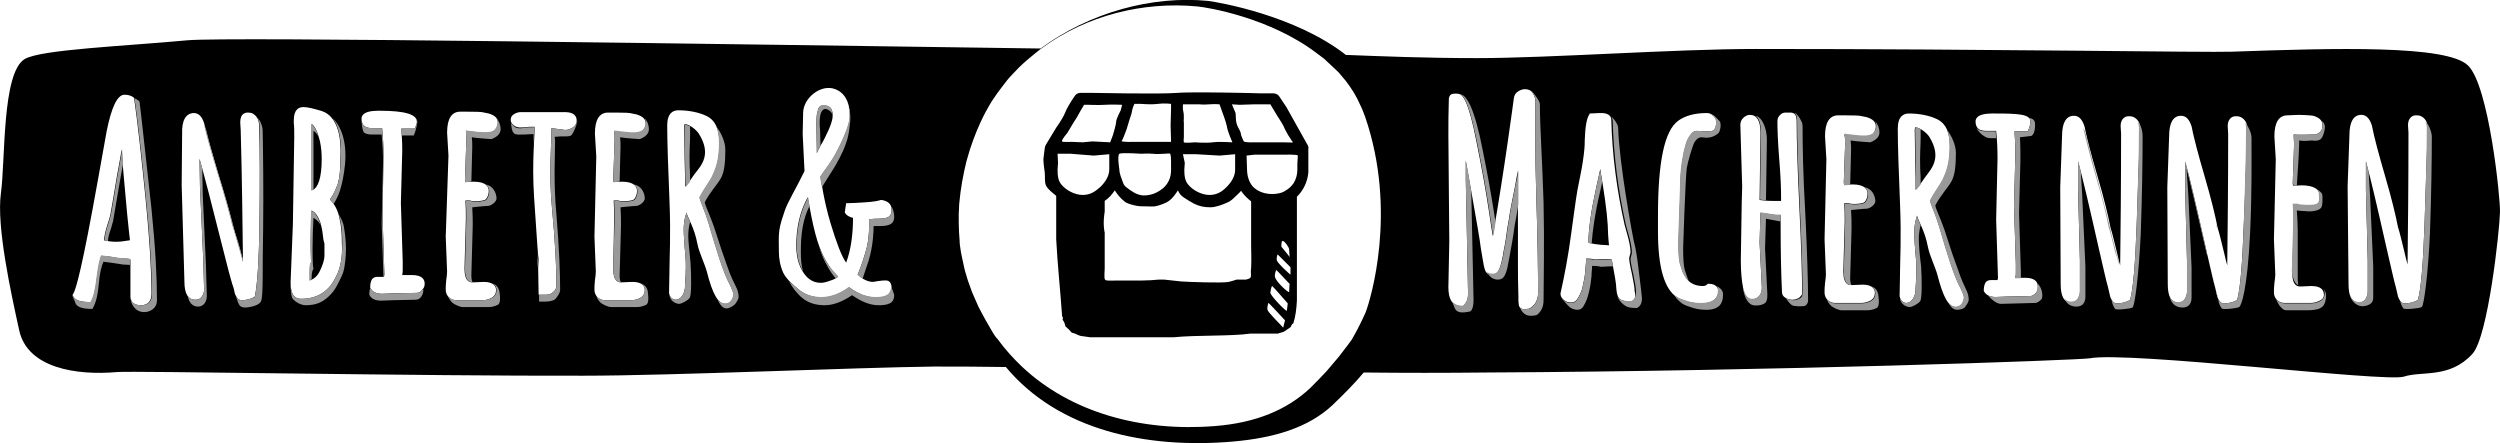
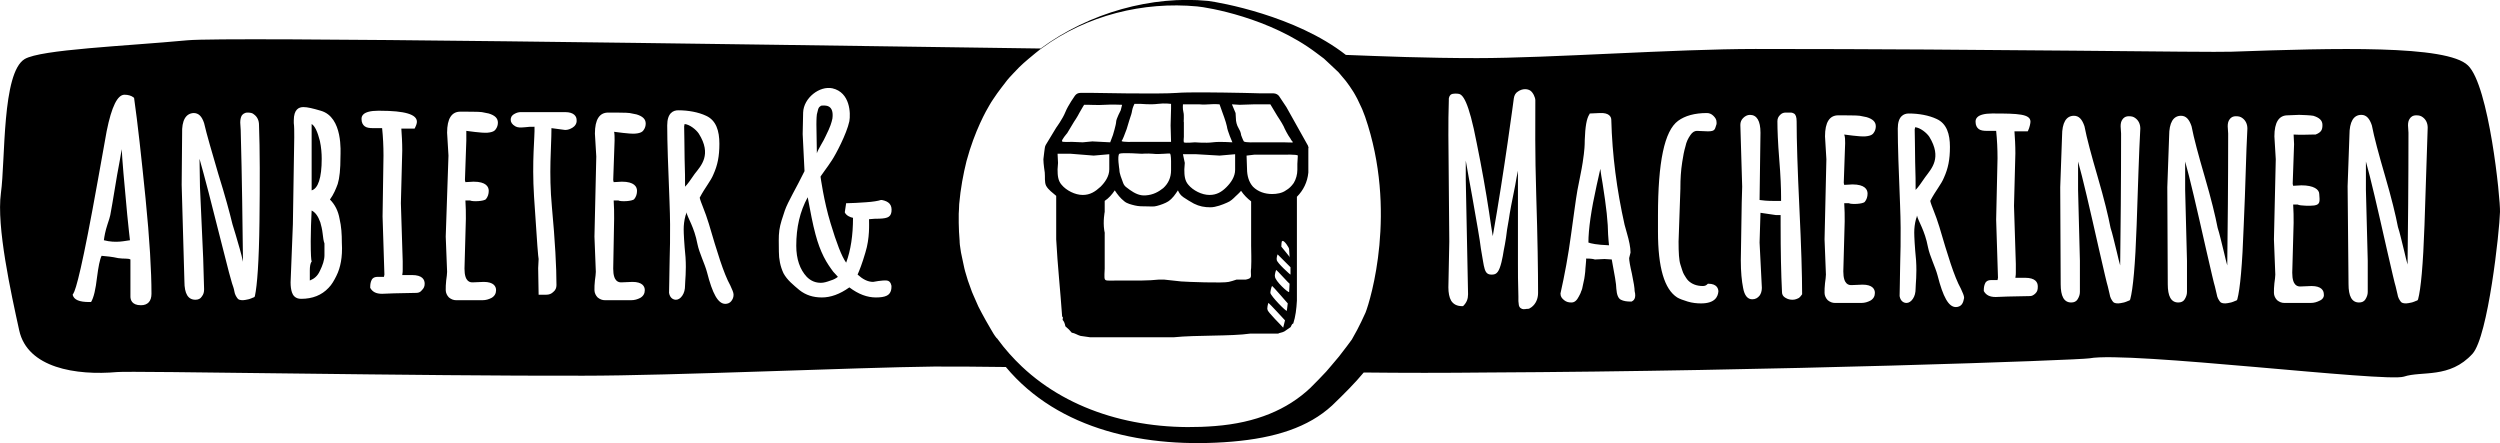
<svg xmlns="http://www.w3.org/2000/svg" version="1.1" id="Layer_1" x="0px" y="0px" viewBox="0 0 546.3 96.8" style="enable-background:new 0 0 546.3 96.8;" xml:space="preserve">
  <style type="text/css">
	.st0{fill:#999999;}
</style>
  <path d="M539.3,14.3c-4.6-4.5-29-3.8-51.7-3c-5.2,0.2-51.5-0.6-104-0.6c-17.6,0-45,2-60.8,2c-11.3,0-20.8-0.4-28.7-0.7  c-11-8.6-27.7-11.5-30.1-11.8c-12.2-1.2-25.9,2.5-36.6,10.4C155.7,9.6,50,8,41,8.8c-13.9,1.3-32,2-35.6,4.1c-5,3-4.2,22-5.2,29.3  c-1,7.3,2.2,21.8,4,30c1.8,8.2,12.4,9.9,21.4,9.1c2.8-0.3,67.4,0.9,101.9,0.8c19.2,0,59.4-1.8,76.6-2c4.4,0,9.7,0,15.7,0.1  c11.5,13.8,30.6,17.9,49.5,16.3c9.3-0.8,16.6-3.1,21.8-7.9c2.6-2.5,5-4.9,6.9-7.2c8.7,0.1,17.7,0.1,26.8,0  c62.9-0.3,129.3-2.7,131.8-3.1c8.6-1.6,64.8,5.3,68.7,4c3.9-1.3,10,0.5,15-5c3.4-3.8,5.9-26.8,6-31  C546.4,43.5,543.9,18.7,539.3,14.3z M30.8,66.7c-2,0-2.3-1.2-2.3-1.9v-8.1c-0.5-0.3-1.5-0.1-2.7-0.3c-1.3-0.3-2.5-0.4-3.6-0.5  c-0.4,0.8-0.7,2.4-1,4.7c-0.3,2.6-0.7,4.4-1.3,5.4L19.7,66h-0.2c-2.2,0-3.3-0.5-3.6-1.5l0-0.2l0.1-0.1c0.6-0.9,2-5.9,5.4-24.9  c1.1-6,1.7-9.6,1.9-10.6c1.1-5.5,2.4-8,3.9-8c0.8,0,1.5,0.2,2,0.6l0.1,0.1c0.8,5.6,1.6,13,2.5,21.9c0.9,9,1.3,16,1.3,20.9  C33.1,65.8,32.3,66.7,30.8,66.7z M56.7,48.4c-0.1,8.7-0.5,14-1,16.3l-0.1,0.2L55.4,65c-0.1,0-0.2,0.1-0.5,0.2  c-0.3,0.1-0.5,0.2-0.6,0.2c-0.5,0.1-0.9,0.2-1.2,0.2c-0.6,0-1-0.1-1.2-0.4c-0.3-0.4-0.6-0.9-0.7-1.6c-0.1-0.6-0.3-1.1-0.5-1.7  c-0.2-0.6-0.9-3.2-2.1-8c-2.3-9.2-4-15.7-5-19.2l0.1,6.2l0.7,15.5l0.2,6.8c0,0.6-0.1,1.1-0.5,1.6c-0.3,0.5-0.8,0.7-1.4,0.7  c-1.6,0-2.4-1.3-2.4-4l-0.6-21.1l0.1-11.2c-0.1-2.9,0.8-4.4,2.5-4.5c1.1,0,1.8,0.7,2.3,2.2c0.6,2.6,1.7,6.3,3.1,11.1  c1.5,4.8,2.5,8.5,3.1,11c0.4,1.2,0.9,3,1.6,5.4c0.3,1,0.5,1.9,0.7,2.8c-0.1-8.1-0.2-17.8-0.5-28.8l-0.1-1.6c0-0.6,0.1-1.1,0.3-1.5  c0.2-0.3,0.6-0.7,1.3-0.7c0.6,0,1.1,0.1,1.4,0.4c0.7,0.5,1.1,1.3,1.1,2.3C56.8,32.7,56.8,39.9,56.7,48.4z M74.5,57.2  c-0.2,1.1-0.5,2.1-1,3.1c-0.5,1-1,1.9-1.7,2.6c-1.5,1.6-3.5,2.4-6,2.4c-1.3,0-1.8-0.8-2-1.4c-0.2-0.6-0.3-1.3-0.3-2.2L64,49l0.3-19  c0-1.4,0-2.4-0.1-3.1l0-0.6c0-2.4,1.1-2.9,2.1-2.9c0.9,0,2.1,0.3,3.8,0.8c4.9,1.4,4.3,9.1,4.3,10c0,2.8-0.2,4.7-0.6,6  c-0.4,1.1-0.9,2.3-1.7,3.4c1.1,1.1,1.8,2.5,2.1,4.2c0.4,1.7,0.5,3.4,0.5,5.2C74.8,54.7,74.7,56.1,74.5,57.2z M92.2,63.4  C91.9,63.8,91.5,64,91,64l-4.9,0.1l-2.6,0.1h0c-1.3,0-2.1-0.4-2.6-1.3l0-0.2c0-0.6,0.1-1.1,0.3-1.5c0.1-0.3,0.5-0.7,1.3-0.7h1.4  l0.1-0.5l-0.4-12.7L83.8,34c0-2.1-0.1-4.1-0.3-6h-2c-0.8,0-1.4-0.1-1.8-0.4c-0.4-0.3-0.7-0.8-0.7-1.6c0-0.4,0.1-0.7,0.4-1  c0.5-0.5,1.6-0.8,3.2-0.8H83c5.5,0,8.1,0.8,8.1,2.4c0,0.3-0.1,0.7-0.4,1.3l-0.1,0.2h-2.9c0.1,1.4,0.2,3,0.2,4.8l-0.3,11.5L88,57.1  v1.8c0,0.3,0,0.7-0.1,1.2h2.1c2.3,0,2.8,1,2.8,1.9C92.8,62.6,92.6,63,92.2,63.4z M101.9,30.7l-0.3,8.6c0,0,0,0.2,0.1,0.5l1.8-0.1  c0,0,0,0,0,0c2.7,0,3.3,1.1,3.3,2c0,0.7-0.2,1.3-0.6,1.8c-0.4,0.5-3,0.6-3.5,0.3h-1c0.1,1.4,0.1,2.7,0.1,4l-0.3,10.9  c0,3,1.3,3,1.8,3l2.4-0.1h0c2.2,0,2.7,1,2.7,1.8c0,0.7-0.3,1.3-1,1.7c-0.6,0.3-1.2,0.5-2,0.5h-5.7c-0.6,0-1.1-0.2-1.6-0.6  c-0.4-0.4-0.7-1-0.7-1.6c0-0.6,0-1.3,0.1-2.1c0.1-0.8,0.2-1.4,0.2-1.9l-0.3-7.7L98,34l-0.3-5c0-3.1,1-4.6,2.9-4.6  c0.5,0,4.4,0,4.7,0.1c0.5,0.1,1,0.2,1.5,0.3c1.3,0.4,2,1,2,2c0,1-0.6,1.6-0.6,1.6s-0.3,0.5-1.7,0.6c-1.3,0.1-4.4-0.4-4.6-0.4  C101.9,29.3,101.9,30,101.9,30.7z M125.1,27.9c-0.5,0.3-1,0.5-1.6,0.5l-3-0.4l0,0.3c0,3.7-0.6,9.4,0.1,16.9c0.7,7.5,1,13.3,1,17.1  c0,0.6-0.2,1.1-0.7,1.5c-0.4,0.4-0.9,0.6-1.5,0.6h-1.7l-0.1-5.8l0.1-2c-0.1-0.5-0.3-2.7-1-13.6c-0.5-8,0.2-13.1,0.1-15.3  c-0.8,0-1.4,0-2,0.1c-1.1,0.1-1.7,0.1-2.2-0.2c-0.7-0.4-1-0.9-1-1.4c0-0.4,0.1-0.9,0.8-1.3c0.5-0.3,1-0.4,1.4-0.4l8.7,0l1,0  c2,0,2.5,1,2.5,1.7C126.1,27,125.6,27.6,125.1,27.9z M134.3,30.7l-0.3,8.6c0,0,0,0.2,0.1,0.5l1.8-0.1c0,0,0,0,0,0  c2.7,0,3.3,1.1,3.3,2c0,0.7-0.2,1.3-0.6,1.8c-0.4,0.5-3,0.6-3.5,0.3h-1c0.1,1.4,0.1,2.7,0.1,4L134,58.7c0,3,1.3,3,1.8,3l2.4-0.1h0  c2.2,0,2.7,1,2.7,1.8c0,0.7-0.3,1.3-1,1.7c-0.6,0.3-1.2,0.5-2,0.5h-5.7c-0.6,0-1.1-0.2-1.6-0.6c-0.4-0.4-0.7-1-0.7-1.6  c0-0.6,0-1.3,0.1-2.1c0.1-0.8,0.2-1.4,0.2-1.9l-0.3-7.7l0.4-17.5l-0.3-5c0-3.1,1-4.6,2.9-4.6c0.5,0,4.4,0,4.7,0.1  c0.5,0.1,1,0.2,1.5,0.3c1.3,0.4,2,1,2,2c0,1-0.6,1.6-0.6,1.6s-0.3,0.5-1.7,0.6c-1.3,0.1-4.4-0.4-4.6-0.4  C134.3,29.3,134.3,30,134.3,30.7z M159.8,65.8c-0.3,0.4-0.8,0.6-1.3,0.6c-1.6,0-2.8-2.2-4-6.9c-0.5-1.9-1.7-4.2-2.1-6.2  c-0.7-3.7-2.1-5.6-2.4-6.9c0,0.2-0.1,0.5-0.2,0.7c-0.3,1.1-0.4,2.1-0.4,3c0,0.9,0.1,3,0.4,6.1c0.2,3.1-0.1,5.2-0.1,6.1  c0,1-0.2,1.7-0.6,2.3c-0.4,0.6-0.9,0.9-1.4,0.9c-0.5,0-1.3-0.3-1.5-1.5c0-1.6,0.1-3.4,0.1-5.6c0-2.2,0.3-7,0-14.4  c-0.3-7.4-0.5-13-0.5-16.6c0-2.7,1.3-3.3,2.4-3.3c2.2,0,4.4,0.4,6.1,1.2c2.2,1,2.9,3.3,2.9,6.1c0,2.8-0.4,4.7-1.3,6.7  c-0.6,1.5-1.8,2.8-3,5.1c0.2,1,1.2,3,2,5.7c1.8,6.1,3.2,10.8,4.7,13.5c0.4,0.9,0.7,1.5,0.7,2C160.3,65,160.1,65.4,159.8,65.8z   M194.8,46.3c-0.2,1.3-1.1,1.5-3.6,1.5l-1.3,0.1c0,1,0.2,4.1-0.8,7.3c-0.7,2.4-1.3,3.9-1.7,4.8c1.1,1,2.2,1.6,3.4,1.6  c0,0,2-0.4,3-0.3c0.9,0.1,1,1.2,1,1.2v0.2c0,1.2-0.6,1.7-1,1.9c-0.6,0.3-1.4,0.4-2.4,0.4c-1.9,0-3.8-0.7-5.8-2.2  c-2.1,1.5-4.1,2.2-6,2.2c-1.9,0-3.5-0.5-4.9-1.6c-1.3-1.1-2.7-2.2-3.5-3.7c-0.7-1.5-1-3.1-1-4.7c0-1.6-0.1-3.3,0.1-4.7  c0.2-1.4,0.7-2.8,1.2-4.3c0.7-2,2.5-4.9,4.3-8.6l-0.4-8.1l0.1-4.7c0.1-3.2,3.6-5.9,6.4-5.3c3.9,0.9,4,5.5,3.7,7.2  c-0.6,2.8-3,7.3-3.8,8.5c-0.3,0.5-1.3,1.9-1.6,2.3c-0.8,1.1-0.9,1.3-0.9,1.3s0.7,5.3,2.2,10.2c1.3,4.3,2.4,7.2,3.4,8.6  c1-2.7,1.5-6,1.5-9.8c-0.6-0.1-1.5-0.5-1.8-1.2l0.3-2h0.4c1,0,2.3-0.1,3.9-0.2c1.6-0.1,2.7-0.3,3.3-0.5l0.1,0l0.1,0  C194.2,44,195,44.7,194.8,46.3z M298.4,68.3c-0.2,0.4-1.3,3-3,5.9c0,0-1.9,2.6-2.8,3.7c0,0,0,0,0,0c-0.9,1.1-2.8,3.3-2.8,3.3  c-1.1,1.2-2.3,2.4-3.5,3.6c-5,4.7-11.8,7.6-20.8,8.3c-16.2,1.3-31.6-3-42.2-13c-1.9-1.8-3.7-3.8-5.3-6c-0.1-0.1-0.1-0.2-0.2-0.2  c-0.5-0.6-0.9-1.3-1.3-2c-0.1-0.1-1.9-3.3-2.7-4.9c-0.1-0.2-0.8-1.8-1.1-2.5c-0.1-0.2-0.2-0.5-0.3-0.7c-0.3-0.8-0.6-1.7-0.9-2.5  c-0.2-0.7-0.4-1.4-0.6-2c-0.1-0.2-0.8-3.7-0.9-4.1c0-0.2-0.3-1.7-0.3-2.3c0-0.1,0-0.1,0-0.2c-0.1-1.4-0.2-2.7-0.2-4c0-0.1,0-1.4,0-2  c0-0.1,0.1-1.5,0.1-2.1c0.3-3.4,0.9-6.6,1.6-9.4c0,0,0,0,0,0c1.8-6.7,4.4-11.2,5-12.2c0.5-0.9,1.1-1.7,1.7-2.6  c0.1-0.2,1.6-2.1,2.2-2.9c0.1-0.2,2.4-2.6,2.6-2.8c0.6-0.6,1.3-1.2,2-1.8c0.2-0.2,2.9-2.4,3-2.4c9.8-7.2,22.2-10.2,33.9-9.1  c2.2,0.2,15.8,2.4,26.1,10.2c0.5,0.4,1.1,0.8,1.6,1.2c0.1,0.1,2.7,2.5,3.2,3c0,0,1.5,1.8,1.6,1.9c0.4,0.5,1.3,1.8,1.4,2  c0.3,0.4,1,1.7,1.1,1.9c0.2,0.4,0.8,1.7,0.9,1.9c0.3,0.6,0.5,1.3,0.8,2C305.4,46.1,299.5,65.5,298.4,68.3z M334.7,67.1  c-0.4,0.3-0.6,0.4-0.9,0.4c-0.1,0-0.1,0-0.1,0c0,0-0.1,0-0.1,0c-0.5,0.1-0.9,0.1-1.2-0.1c-0.2-0.1-0.4-0.3-0.5-0.7  c0-0.3-0.1-0.6-0.1-0.9l0-1c-0.1-3-0.1-5.4-0.1-7.1c0-1.7,0-4.1,0-7.1c0-2.5,0-7,0-13.3c-0.2,0.9-0.4,2-0.6,3.2  c-0.7,3.4-1.2,6-1.4,7.5c-0.3,1.6-0.5,2.9-0.6,3.9c-0.2,1.1-0.3,2-0.5,2.8c-0.1,0.8-0.3,1.7-0.5,2.6c-0.5,2-1,2.7-2,2.7  c-1.9,0.1-1.7-1.4-2.5-5.7c-0.2-1.8-0.9-5.7-1.9-11.4c-0.6-3.1-1-5.7-1.4-7.8c0,1.7,0,3.1,0,4.2l0.5,25c0,1-0.3,1.8-1,2.5l-0.1,0.1  h-0.2c-1.1,0-1.9-0.4-2.4-1.2c-0.4-0.7-0.6-1.7-0.6-2.9l0.2-10l-0.2-23.2c0-2.6,0-5.2,0.1-7.8c0,0-0.1-0.6,0.4-1.1  c0.5-0.4,1.7-0.2,1.7-0.2c0.9,0.1,2.2,1.4,4,10.8c1.1,5.4,2,10.5,2.7,15.1c0.3,2.2,0.6,4,0.8,5.2c2.5-14.1,4.6-30.1,4.6-30.1  c0.1-0.7,0.4-1.2,0.9-1.5c1-0.7,2.1-0.6,2.7-0.2c0.6,0.4,1.1,1.5,1.1,2.1c0,4.7-0.1,11.3,0.2,20.8c0.3,9.4,0.4,16.6,0.4,21.3  C336.1,65.3,335.6,66.4,334.7,67.1z M356.5,65.9L356.5,65.9l-0.1,0c-0.9,0-1.6-0.1-2.2-0.4c-0.6-0.3-0.9-1.1-1-2.4  c0-1-0.4-3.2-1-6.4l-1.6-0.1l-2,0.1l-0.1,0c-0.3-0.1-0.8-0.2-1.9-0.2c0,0.1,0,0.3,0,0.4l-0.1,1.2c0,0.3-0.1,0.7-0.1,1.3  c-0.1,0.6-0.1,1.1-0.2,1.5c-0.1,0.4-0.2,0.9-0.3,1.4c-0.1,0.6-0.2,1-0.4,1.4c-0.1,0.4-0.3,0.7-0.5,1.1c-0.4,0.8-0.9,1.3-1.6,1.3  c-0.6,0-1.1-0.1-1.6-0.5c-0.5-0.4-0.8-0.8-0.8-1.4l0-0.1c0.9-4,1.7-8.3,2.3-12.8c0.6-4.5,1-7.1,1.1-7.9s0.4-2.5,0.9-4.9  c0.5-2.4,0.7-4,0.8-4.8c0.1-0.8,0.2-1.8,0.2-3.1c0.1-2.9,0.4-4.7,1-5.6l0.1-0.2l2.2-0.1c2-0.1,2.5,0.8,2.5,1.5  c0.2,7.7,1.2,15.3,2.9,22.9c0.1,0.4,0.3,1.1,0.5,1.8c0.5,1.7,0.8,3.2,0.8,4.2l0,0.1l-0.3,1.2c0,0.5,0.2,1.7,0.6,3.4  c0.4,1.9,0.6,3.2,0.6,3.8C357.6,65.2,357,65.7,356.5,65.9z M371.7,66.3c-0.9,0-1.9-0.1-2.9-0.4c-1-0.3-1.8-0.6-2.3-0.9  c-2.8-1.8-4.2-6.5-4.2-14.4l0-3.5c0-11.7,1.4-18.5,4.4-20.7c1.5-1.1,3.6-1.7,6.3-1.7c0.5,0,1,0.2,1.4,0.6c0.4,0.4,0.7,0.8,0.7,1.4  l0,0.4c-0.4,1.1-0.2,1.6-1.9,1.6l-2.4-0.1c-0.5,0-1,0.3-1.4,0.9c-0.5,0.7-0.9,1.5-1.1,2.5c-0.3,1-0.5,2.1-0.7,3.4  c-0.3,1.9-0.4,3.8-0.4,5.5v0.3l-0.4,11.6c0,2.4,0.1,4.1,0.4,5c0.3,0.9,0.5,1.7,0.8,2.2c0.3,0.5,0.6,1,0.9,1.3  c0.8,0.8,1.9,1.2,3.2,1.2c0.4,0,0.7-0.1,1-0.4l0.1-0.1h0.1c1.9,0,2.2,1.1,2.2,1.7C375.4,64.8,374.8,66.3,371.7,66.3z M393.1,65.1  c-0.4,0.2-0.8,0.4-1.4,0.4c-0.5,0-1-0.1-1.5-0.4c-0.7-0.4-0.8-0.9-0.8-1.3c-0.2-4-0.3-8.9-0.3-14.7l0-2.1c-0.3,0-0.6,0-1,0l-3.4-0.5  l-0.2,6.5l0.5,9.9c0,0.7-0.2,1.3-0.5,1.7c-0.4,0.5-0.9,0.8-1.6,0.8c-1,0-1.7-0.8-2-2.5c-0.3-1.5-0.5-3.5-0.5-6l0.2-12.6l0.1-3.5  l-0.4-13.5c0-0.6,0.2-1.1,0.6-1.5c0.4-0.4,0.9-0.7,1.5-0.7c1.5,0,2.3,1.3,2.3,3.9v0l-0.2,14.7c0.7,0.1,1.6,0.2,2.8,0.2h1.9v-0.9  c0-1.8-0.1-4.6-0.4-8.2c-0.3-3.7-0.4-6.5-0.4-8.3c0-0.6,0.2-1,0.6-1.4c0.4-0.4,0.8-0.5,1.2-0.5c0.2,0,0.5,0,0.6,0c0.2,0,0.4,0,0.6,0  c0.2,0,0.4,0.1,0.6,0.2c0.4,0.2,0.6,0.8,0.6,1.7c0,4.2,0.2,10.5,0.6,18.9c0.4,8.3,0.6,14.7,0.6,18.9  C393.7,64.4,393.5,64.8,393.1,65.1z M403.2,31.3l-0.3,8.6c0,0,0,0.2,0.1,0.5l1.8-0.1c0,0,0,0,0,0c2.7,0,3.3,1.1,3.3,2  c0,0.7-0.2,1.3-0.6,1.8c-0.4,0.5-3,0.6-3.5,0.3h-1c0.1,1.4,0.1,2.7,0.1,4l-0.3,10.9c0,3,1.3,3,1.8,3l2.4-0.1h0c2.2,0,2.7,1,2.7,1.8  c0,0.7-0.3,1.3-1,1.7c-0.6,0.3-1.2,0.5-2,0.5h-5.7c-0.6,0-1.1-0.2-1.6-0.6c-0.4-0.4-0.7-1-0.7-1.6c0-0.6,0-1.3,0.1-2.1  c0.1-0.8,0.2-1.4,0.2-1.9l-0.3-7.7l0.4-17.5l-0.3-5c0-3.1,1-4.6,2.9-4.6c0.5,0,4.4,0,4.7,0.1c0.5,0.1,1,0.2,1.5,0.3c1.3,0.4,2,1,2,2  c0,1-0.6,1.6-0.6,1.6s-0.3,0.5-1.7,0.6c-1.3,0.1-4.4-0.4-4.6-0.4C403.2,29.9,403.2,30.6,403.2,31.3z M428.7,66.5  c-0.3,0.4-0.8,0.6-1.3,0.6c-1.6,0-2.8-2.2-4-6.9c-0.5-1.9-1.7-4.2-2.1-6.2c-0.7-3.7-2.1-5.6-2.4-6.9c0,0.2-0.1,0.5-0.2,0.7  c-0.3,1.1-0.4,2.1-0.4,3c0,0.9,0.1,3,0.4,6.1c0.2,3.1-0.1,5.2-0.1,6.1c0,1-0.2,1.7-0.6,2.3c-0.4,0.6-0.9,0.9-1.4,0.9  c-0.5,0-1.3-0.3-1.5-1.5c0-1.6,0.1-3.4,0.1-5.6c0-2.2,0.3-7,0-14.4c-0.3-7.4-0.5-13-0.5-16.6c0-2.7,1.3-3.3,2.4-3.3  c2.2,0,4.4,0.4,6.1,1.2c2.2,1,2.9,3.3,2.9,6.1c0,2.8-0.4,4.7-1.3,6.7c-0.6,1.5-1.8,2.8-3,5.1c0.2,1,1.2,3,2,5.7  c1.8,6.1,3.2,10.8,4.7,13.5c0.4,0.9,0.7,1.5,0.7,2C429.1,65.6,429,66.1,428.7,66.5z M444.8,64.1c-0.4,0.4-0.8,0.6-1.2,0.6l-4.9,0.1  l-2.6,0.1h0c-1.3,0-2.1-0.4-2.6-1.3l0-0.2c0-0.6,0.1-1.1,0.3-1.5c0.1-0.3,0.5-0.7,1.3-0.7h1.4l0.1-0.5l-0.4-12.7l0.3-13.4  c0-2.1-0.1-4.1-0.3-6h-2c-0.8,0-1.4-0.1-1.8-0.4c-0.4-0.3-0.7-0.8-0.7-1.6c0-0.4,0.1-0.7,0.4-1c0.5-0.5,1.6-0.8,3.2-0.8h0.2  c5.5,0,8.2,0.1,8.2,1.8c0,0.3-0.2,1.3-0.5,1.9l-0.1,0.2h-2.9c0.1,1.4,0.2,3,0.2,4.8l-0.3,11.5l0.4,12.7v1.8c0,0.3,0,0.7-0.1,1.2h2.1  c2.3,0,2.8,1,2.8,1.9C445.3,63.3,445.2,63.7,444.8,64.1z M466.9,49.2c-0.3,8.7-0.8,14-1.4,16.2l-0.1,0.2l-0.2,0.1  c-0.1,0-0.2,0.1-0.5,0.2c-0.3,0.1-0.5,0.2-0.6,0.2c-0.5,0.1-0.9,0.2-1.2,0.2c-0.6,0-1-0.1-1.2-0.4c-0.3-0.4-0.6-0.9-0.7-1.6  c-0.1-0.6-0.3-1.1-0.4-1.7c-0.2-0.6-0.8-3.2-1.9-8c-2.1-9.3-3.6-15.8-4.6-19.3v6.2l0.4,15.5v6.8c0,0.6-0.2,1.1-0.5,1.6  c-0.3,0.5-0.8,0.7-1.4,0.7c-1.6,0-2.3-1.4-2.3-4l-0.1-21.2l0.4-11.2c0-2.9,0.9-4.4,2.6-4.4c1.1,0,1.8,0.8,2.3,2.3  c0.5,2.6,1.5,6.3,2.9,11.1c1.4,4.8,2.3,8.5,2.8,11.1c0.4,1.2,0.8,3,1.4,5.4c0.2,1,0.5,2,0.7,2.8c0.1-8.1,0.2-17.8,0.2-28.8l-0.1-1.6  c0-0.6,0.1-1.1,0.4-1.5c0.2-0.3,0.6-0.7,1.4-0.7c0.6,0,1,0.1,1.4,0.4c0.7,0.5,1.1,1.3,1.1,2.3C467.4,33.5,467.2,40.6,466.9,49.2z   M490.3,49.2c-0.3,8.7-0.8,14-1.4,16.2l-0.1,0.2l-0.2,0.1c-0.1,0-0.2,0.1-0.5,0.2c-0.3,0.1-0.5,0.2-0.6,0.2  c-0.5,0.1-0.9,0.2-1.2,0.2c-0.6,0-1-0.1-1.2-0.4c-0.3-0.4-0.6-0.9-0.7-1.6c-0.1-0.6-0.3-1.1-0.4-1.7c-0.2-0.6-0.8-3.2-1.9-8  c-2.1-9.3-3.6-15.8-4.6-19.3v6.2l0.4,15.5v6.8c0,0.6-0.2,1.1-0.5,1.6c-0.3,0.5-0.8,0.7-1.4,0.7c-1.6,0-2.3-1.4-2.3-4l-0.1-21.2  l0.4-11.2c0-2.9,0.9-4.4,2.6-4.4c1.1,0,1.8,0.8,2.3,2.3c0.5,2.6,1.5,6.3,2.9,11.1c1.4,4.8,2.3,8.5,2.8,11.1c0.4,1.2,0.8,3,1.4,5.4  c0.2,1,0.5,2,0.7,2.8c0.1-8.1,0.2-17.8,0.2-28.8l-0.1-1.6c0-0.6,0.1-1.1,0.4-1.5c0.2-0.3,0.6-0.7,1.4-0.7c0.6,0,1,0.1,1.4,0.4  c0.7,0.5,1.1,1.3,1.1,2.3C490.8,33.5,490.7,40.6,490.3,49.2z M506.9,65.7c-0.6,0.3-1.2,0.5-2,0.5h-5.7c-0.6,0-1.1-0.2-1.6-0.6  c-0.4-0.4-0.7-1-0.7-1.6c0-0.6,0-1.3,0.1-2.1c0.1-0.8,0.2-1.4,0.2-1.9l-0.3-7.7l0.4-17.5l-0.3-5c0-3.1,1-4.6,2.9-4.6  c0.5,0,2-0.1,2.5-0.1c0.6,0,2.6,0.1,3.1,0.2c1.3,0.4,2,1,2,2c0,1-0.2,1.6-1.5,2.1h-0.6c0,0-3.1,0.1-4.2,0c0,0.7,0.1,1.4,0.1,2.1  l-0.3,8.6c0,0,0,0.2,0.1,0.5l1.8-0.1c0,0,0,0,0,0c2.7,0,3.9,0.9,3.9,1.9c0.1,1.5,0.3,2.3-1.1,2.5c-0.7,0.1-3.1,0.1-3.6-0.2h-1  c0.1,1.4,0.1,2.7,0.1,4l-0.3,10.9c0,3,1.3,3,1.8,3l2.4-0.1h0c2.2,0,2.7,1,2.7,1.8C507.9,64.8,507.6,65.4,506.9,65.7z M529.8,49.2  c-0.3,8.7-0.8,14-1.4,16.2l-0.1,0.2l-0.2,0.1c-0.1,0-0.2,0.1-0.5,0.2c-0.3,0.1-0.5,0.2-0.6,0.2c-0.5,0.1-0.9,0.2-1.2,0.2  c-0.6,0-1-0.1-1.2-0.4c-0.3-0.4-0.6-0.9-0.7-1.6c-0.1-0.6-0.3-1.1-0.4-1.7c-0.2-0.6-0.8-3.2-1.9-8c-2.1-9.3-3.6-15.8-4.6-19.3v6.2  l0.4,15.5v6.8c0,0.6-0.2,1.1-0.5,1.6c-0.3,0.5-0.8,0.7-1.4,0.7c-1.6,0-2.3-1.4-2.3-4L513,40.7l0.4-11.2c0-2.9,0.9-4.4,2.6-4.4  c1.1,0,1.8,0.8,2.3,2.3c0.5,2.6,1.5,6.3,2.9,11.1c1.4,4.8,2.3,8.5,2.8,11.1c0.4,1.2,0.8,3,1.4,5.4c0.2,1,0.5,2,0.7,2.8  c0.1-8.1,0.2-17.8,0.2-28.8l-0.1-1.6c0-0.6,0.1-1.1,0.4-1.5c0.2-0.3,0.6-0.7,1.4-0.7c0.6,0,1,0.1,1.4,0.4c0.7,0.5,1.1,1.3,1.1,2.3  C530.3,33.5,530.1,40.6,529.8,49.2z M70.5,51c-0.1-0.9-0.3-1.7-0.5-2.4c-0.5-1.4-1.1-2.2-1.9-2.6c-0.1,2.1-0.2,4.4-0.2,6.7  c0,3.1,0.1,4.1,0.2,4.4l0,0.1l-0.1,0.1c-0.2,0.4-0.3,1-0.3,1.8v2.2c1-0.4,1.7-1,2.2-2.1c0.6-1.2,1-2.4,1-3.4c0-1.1,0-2,0-2.6  C70.7,52.7,70.6,51.9,70.5,51z M70.3,34.7c0-1.2-0.1-2.5-0.4-3.9c-0.5-2-1.1-3.3-1.8-3.7v14.5C69.5,41.2,70.3,38.9,70.3,34.7z   M26.6,32.6c-0.2,1.2-0.5,3-1,5.6c-0.9,5.5-1.4,8.3-1.5,8.8c-0.1,0.5-0.3,1.1-0.6,2c-0.5,1.5-0.7,2.7-0.8,3.5c2.7,0.7,4.7,0.1,5.7,0  c-0.1-0.9-0.3-2.5-0.6-5.6C27.1,39.5,26.7,34.8,26.6,32.6z M180,56.1c-0.7-1.4-1.3-3-1.8-4.9c-0.6-2.2-1.1-4.9-1.7-8.1  c-1.7,3.1-2.5,6.6-2.5,10.6c0,2.9,0.8,5.2,2.3,6.8c0.9,0.9,1.9,1.3,3.1,1.3c0.6,0,1.3-0.2,2.1-0.5c0.7-0.2,1.2-0.5,1.6-0.8  c-0.2-0.2-0.5-0.6-1-1.1C181.5,58.6,180.7,57.5,180,56.1z M281.1,23.4l-1.6-2.4c-0.2-0.3-0.7-0.6-1.2-0.6c0,0-0.9,0-2.8,0  c-1,0-2.5-0.1-3.9-0.1c-5.2-0.1-12.1-0.2-14.4,0c-3.8,0.3-18.2,0-18.2,0h-2.9c-0.5,0-0.9,0.2-1.2,0.6c0,0-1.5,2.1-2.1,3.6  c-0.6,1.5-2,3.4-2,3.4l-2.3,3.8c-0.1,0.2-0.2,0.5-0.2,0.7c0,0-0.2,1.4-0.3,2.4c0,1,0.3,2.9,0.3,2.9c0.1,1-0.1,2.1,0.3,2.9  c0.5,0.9,1.4,1.5,2.2,2.2v9.5c0.3,5.7,0.9,11.1,1.3,16.9c0.3,0,0.1,0.5,0.1,0.7c0.3,0.3,0.5,0.8,0.6,1.4c0.6,0.5,1,0.9,1.4,1.4  c0.7,0.1,1.2,0.5,1.9,0.7c0.7,0.1,1.4,0.2,2.1,0.3h18.3c4.9-0.5,12.6-0.2,16.7-0.8h6.1c0.3-0.2,0.9-0.2,1.4-0.5  c0.5-0.3,0.8-0.6,1.3-0.9c0.2-0.2,0.2-0.7,0.6-0.8c0.5-1.5,0.7-3.2,0.8-5V43c1.4-1.4,2.3-3.2,2.5-5.3v-5.3c0.1-0.1,0-0.3-0.1-0.6  L281.1,23.4z M270.9,22.9l3.1-0.1h0.9c1,0,2.7,0,2.7,0l1.5,2.5c0,0,1,1.5,1.4,2.3c0.2,0.5,0.9,1.9,1.5,2.7c0.2,0.5,0.6,0.7,0.5,0.8  c0,0.1-1.2,0-2,0c-0.8,0-3.9,0-3.9,0h-2.1c0,0-2.4,0.1-2.7-0.2c-0.2-0.3-0.6-1.4-0.6-1.4s0-0.6-0.5-1.4c-0.5-0.8-0.6-1.7-0.6-1.7  l-0.1-1.7l-0.8-1.9L270.9,22.9z M258.5,33.7h2.9l5.1,0.3l3.4-0.3v3.4c0,1.5-0.9,2.8-1.9,3.8c-1,1-2.1,1.7-3.7,1.7  c-1.7,0-3.6-1-4.6-2.2c-0.8-0.9-0.9-2-0.9-3.4l0.1-1.4L258.5,33.7z M258.5,22.8h3.6c0,0,0.8,0.1,2.1,0c1.3-0.1,2.3,0,2.3,0l0.6,1.7  c0,0,0.8,2.1,1,3.1c0.1,1,1.2,3.5,1.2,3.5s-2.9-0.2-4.3,0c-1.5,0.2-3.9,0-3.9,0s-2.2,0.2-2.4,0c-0.1-0.2,0-1.2,0-1.2v-3.2  c-0.1,0,0.1-1.5-0.1-2.2C258.4,23.7,258.5,22.8,258.5,22.8z M247.1,25.3c0,0,0.2-0.5,0.3-1.2c0.1-0.6,0.5-1.4,0.5-1.4h1.4  c0,0,2.2,0.2,3.7,0c1.5-0.2,2.9,0,2.9,0v1l-0.1,3.7l0.1,3.6h-8c0,0-2.8,0.1-2.8-0.2c0.2-0.2,0.7-1.5,1.1-2.6  C246.5,27.1,247.1,25.3,247.1,25.3z M255.9,35.2v2c0,1.6-0.6,2.9-1.7,3.9c-1,0.8-2.2,1.5-3.9,1.6c-1.3,0.1-2.4-0.5-3.4-1.2  c-0.6-0.5-1.2-0.7-1.5-1.6c-0.3-0.9-0.8-1.9-0.8-2.9c0,0-0.5-3,0-3.4c0.5-0.3,4.9,0,4.9,0s1.2-0.1,2.4,0c1.6,0.2,3.8-0.2,3.8,0  C255.9,33.9,255.9,35.2,255.9,35.2z M233.2,29.1l1.5-2.5c0,0,0.7-1,1.2-2c0.5-0.9,1-1.7,1-1.7h0.9c0,0,2.4,0.1,3.7,0  c1.3-0.1,3.7,0,3.7,0l-0.3,1.2c0,0-1,1.9-1,2.5c0,0.6-0.7,2.9-0.7,2.9l-0.6,1.6l-3.9-0.2l-2.1,0.2l-2.4-0.1c0,0-2.1,0.1-2.1-0.1  C231.8,30.7,233.2,29.1,233.2,29.1z M236.6,42.6c-1.7,0-3.6-1-4.6-2.2c-0.8-0.9-0.9-2-0.9-3.4l0.1-1.4l-0.1-2h2.9L239,34l3.4-0.3V37  c0,1.5-0.9,2.8-1.9,3.8C239.3,41.9,238.2,42.6,236.6,42.6z M273.1,60.8c-0.3,0.2-0.9,0.3-0.9,0.3h-2c-0.6,0.2-1.2,0.4-1.7,0.5  c-1.2,0.3-9.2,0-10.4-0.1c-0.9-0.1-2.8-0.3-3.7-0.4h-1.2c0,0,0,0,0,0c-0.9,0.1-2.5,0.2-3.7,0.2c-1.2,0-4,0-5.4,0  c-0.7,0-2.3,0.1-2.5-0.1c-0.3-0.2-0.3-0.5-0.2-2.5v-7.3c0-0.4,0-0.6,0-0.6c0-0.1-0.1-0.3-0.1-0.5c-0.3-2,0.1-4,0.1-4v-2.4  c0.9-0.6,1.6-1.4,2.2-2.3c0.6,0.9,1.2,1.7,2.1,2.4c0.6,0.5,1.5,0.7,2.3,0.9c0.8,0.2,1.7,0.2,2.7,0.2c0.8,0,1.4,0.1,2.1-0.1  c0.8-0.2,1.9-0.6,2.5-1c1-0.7,1.5-1.5,2.1-2.4c0.3,0.6,0.5,1,1.2,1.5c0.7,0.5,1.6,1,2.3,1.4c1.2,0.6,2.3,0.8,3.6,0.8  c1.2,0,2.7-0.6,3.6-1c0.8-0.3,1.4-0.9,1.9-1.4c0.3-0.3,0.7-0.6,1.2-1.2c0.6,0.9,1.4,1.7,2.2,2.3c0,0,0,3.8,0,5.6v4.1  c0,1.3,0.1,2.8,0,4.9C273.2,59.7,273.6,60.5,273.1,60.8z M280.4,71.6c-0.2-0.3-3.5-3.5-3.4-3.9c-0.2-0.2,0.1-1.5,0.2-1.5  c0.1,0,3.6,3.8,3.6,3.8L280.4,71.6z M281.2,67.9c-0.1,0.3-3.5-3.2-3.6-3.9c0-0.3,0.2-1.4,0.4-1.5c0.1,0,3.4,3.8,3.4,3.8L281.2,67.9z   M281.7,63.8c-0.1,0.3-3.1-2.4-3.1-3.4c-0.1-0.3,0.2-1.4,0.3-1.4c0.1,0,2.8,3,2.9,3L281.7,63.8z M282,60c0,0.1-3-2.6-3-3.2  c-0.1-0.2,0.1-1.2,0.2-1.2c0.1,0.1,2.8,2.8,2.8,2.8V60z M280,53.9c0,0,0-1.3,0.2-1.2c0.3-0.4,1.6,1.5,1.5,1.8l0.1,1.6l0.1,0.2  C281.9,56.2,280,53.9,280,53.9z M283.5,35.8v1.3c0,1-0.3,2.1-0.8,2.9c-0.5,0.7-1,1.2-1.7,1.6c-0.8,0.6-2,0.8-3,0.8  c-1.6,0-3.1-0.5-4.2-1.6c-0.9-1-1.3-2.4-1.3-3.9l-0.1-2.9l1.7-0.2c0,0,3.5,0,4.4,0s1.9,0,1.9,0s3.1-0.1,3.2,0.2  C283.6,34.3,283.5,35.8,283.5,35.8z M241.3,50.7C241.5,51.4,241.4,50.7,241.3,50.7L241.3,50.7z M351.1,46.6c-0.2-1.8-0.5-4-0.9-6.5  c-0.2-1.2-0.4-2.3-0.5-3.2c-0.2,1-0.5,2.2-0.8,3.6c-1.2,5.4-1.8,9.6-1.8,12.5c0.5,0.2,1.8,0.5,4.5,0.6c-0.1-0.6-0.1-1.4-0.2-2.4  C351.4,50.1,351.3,48.5,351.1,46.6z M421.6,29.9c-0.6-0.9-2-2-3.1-2.1l-0.1,0.5c0,1.6,0.1,4,0.1,7.1c0.1,2.6,0.1,4.7,0.1,6.1  c0.6-0.6,1.2-1.5,2.1-2.8C422.1,36.8,424.4,34.5,421.6,29.9z M180.4,29.8c1.1-2.2,1.3-3,1.5-3.9c0.4-3.1-1.6-2.9-2.5-2.8  c-0.1,0.2-0.5,0.1-0.7,1.1c0,0.1-0.2,0.7-0.2,0.8c-0.1,0.7-0.1,2.2-0.1,2.2l0.1,6.3C178.7,32.7,180.1,30.6,180.4,29.8z M152.7,29.2  c-0.6-0.9-2-2-3.1-2.1l-0.1,0.5c0,1.6,0.1,4,0.1,7.1c0.1,2.6,0.1,4.7,0.1,6.1c0.6-0.6,1.2-1.5,2.1-2.8  C153.2,36.2,155.6,33.8,152.7,29.2z" />
-   <path class="st0" d="M326.3,51.6c0.2-1,0.4-2.1,0.5-3.1c0-0.2-0.1-0.4-0.1-0.6c-0.7-4.6-1.6-9.7-2.7-15.1  c-1.8-9.3-3.5-11.9-4.8-12.2c0.9,0.6,2,2.7,3.6,10.7c1.1,5.4,2,10.5,2.7,15.1C325.8,48.6,326.1,50.4,326.3,51.6z M501.2,40.6l0.7,0  c0.2-2.5,0.6-9.3,0.5-9.9c1.1,0.2,2.6,0,2.6,0c1.5,0.1,2.3,0.2,2.8-1.6c0.2-0.8,0.6-2-0.5-2.7c0.2,0.3,0.2,0.6,0.2,0.9  c0,1-0.2,1.6-1.5,2.1h-0.6c0,0-3.1,0.1-4.2,0c0,0.7,0.1,1.4,0.1,2.1l-0.3,8.6C501.1,40.1,501.1,40.2,501.2,40.6z M320.3,35  c0,1.7,0,3.1,0,4.2l0.5,25c0,1-0.3,1.8-1,2.5l-0.1,0.1h-0.2c-1.1,0-1.8-0.4-2.3-1.1c0,0.1,0,0.1,0.1,0.2c0.4,0.8,0.5,1.6,1,2  c0.5,0.4,1.3,0.5,2.8,0.2c0.7-0.1,0.9-1.5,0.9-2.5l-0.5-23.8C321.1,39.2,320.7,36.9,320.3,35z M502.2,62.3c0-0.4-0.1-0.8-0.1-1.3  l0-10.7c0-1.2-0.1-2.9-0.2-4.3c0,0,2.2,0.2,2.8,0.2c0.7,0,2.1-0.2,2.5-0.8c0.4-0.5,0.3-1.9,0.3-2.6c0-0.5-0.4-1-1.3-1.5  c0.3,0.3,0.5,0.6,0.5,0.9c0.1,1.5,0.3,2.3-1.1,2.5c-0.7,0.1-3.1,0.1-3.6-0.2h-1c0.1,1.4,0.1,2.7,0.1,4l-0.3,10.9  C501.1,61.4,501.7,62.1,502.2,62.3z M350.6,56.7l-2,0.1l-0.1,0c-0.3-0.1-0.8-0.2-1.9-0.2c0,0.1,0,0.3,0,0.4l-0.1,1.2  c0,0.3-0.1,0.7-0.1,1.3c-0.1,0.6-0.1,1.1-0.2,1.5c-0.1,0.4-0.2,0.9-0.3,1.4c-0.1,0.6-0.2,1-0.4,1.4c-0.1,0.4-0.3,0.7-0.5,1.1  c-0.4,0.8-0.9,1.3-1.6,1.3c-0.6,0-1.1-0.1-1.6-0.5c-0.2-0.1-0.3-0.3-0.5-0.5c0,0,0,0.1,0,0.1c0.4,0.4,1.3,1.5,1.8,1.9  c0.5,0.3,1,0.5,1.6,0.5c0.7,0,1.2-0.4,1.6-1.3c0.2-0.3,0.3-0.7,0.5-1.1c0.1-0.4,0.3-0.9,0.4-1.4c0.1-0.5,0.2-1,0.3-1.4  c0.1-0.4,0.1-0.9,0.2-1.5c0.1-0.6,0.1-1,0.1-1.3l0.1-1.2c0-0.2,0-0.3,0-0.4c1.1,0,1.6,0.1,1.9,0.2l0.1,0l2-0.1l0.6,0  c-0.1-0.5-0.2-0.9-0.3-1.4L350.6,56.7z M506.5,62.4C506.5,62.4,506.5,62.4,506.5,62.4L506.5,62.4C506.5,62.4,506.5,62.4,506.5,62.4z   M336.5,22.9c0-0.7-0.5-1.3-0.9-1.9c-0.3-0.4-0.7-1.1-1.3-1.3c0,0,0.1,0,0.1,0.1c0.6,0.4,1.1,1.5,1.1,2.1c0,4.7-0.1,11.3,0.2,20.8  c0.3,9.4,0.4,16.6,0.4,21.3c0,1.3-0.4,2.3-1.3,3.1c-0.4,0.3-0.6,0.4-0.9,0.4c-0.1,0-0.1,0-0.1,0c0,0-0.1,0-0.1,0  c-0.5,0.1-0.9,0.1-1.2-0.1c-0.1-0.1-0.2-0.1-0.3-0.2c0,0,0,0.1,0,0.1c0.1,0.4,0.8,1.7,2.2,1.7c0.5,0,1.2,0,1.6-0.3  c0.9-0.8,1.3-1.8,1.3-3.1c0-4.7,0.2-12,0-21.4C337,34.7,336.5,27.6,336.5,22.9z M331.2,40.3c-0.7,3.4-1.2,6-1.4,7.5  c-0.3,1.6-0.5,2.9-0.6,3.9c-0.2,1.1-0.3,2-0.5,2.8c-0.1,0.8-0.3,1.7-0.5,2.6c-0.5,2-1,2.7-2,2.7c-0.6,0-1-0.1-1.3-0.5  c0.5,1.3,1.5,1.8,2.4,1.8c1,0,1.6-0.5,2.1-2.6c0.2-0.9,0.8-4.3,1-5.4c0.2-1.1,0.4-2.4,0.6-3.9c0.2-1.1,0.5-2.6,0.8-4.6  c0-2.1,0-4.7,0-7.6C331.7,38,331.5,39.1,331.2,40.3z M384.8,28.9L384.8,28.9l-0.2,14.7c0.3,0.1,0.8,0.1,1.3,0.2l0.2-13.3v0  c0-2.5-1.1-5-2.5-5.2C384.3,25.7,384.8,27,384.8,28.9z M367.8,59.8c0.3,0.5,0.6,1,0.9,1.3c0.1,0.1,0.2,0.2,0.4,0.3  c0,0,0-0.1-0.1-0.1c-0.3-0.6-0.5-1.3-0.8-2.2c-0.3-0.9-0.4-2.6-0.4-5c0,0,0.5-15.4,0.8-17.4c0.2-1.2,1.3-5.2,1.8-5.8  c0.4-0.6,0.9-0.9,1.4-0.9l1.1,0.1c1.7,0,2.7-1.1,2.7-1.1c0.5-0.9,0.5-2.3,0.1-2.6c-0.4-0.4-1.2-1.4-1.8-1.4c0,0,0,0,0,0  c0.1,0.1,0.3,0.2,0.4,0.3c0.4,0.4,0.7,0.8,0.7,1.4l0,0.4c-0.4,1.1-0.2,1.6-1.9,1.6l-2.4-0.1c-0.5,0-1,0.3-1.4,0.9  c-0.5,0.7-0.9,1.5-1.1,2.5c-0.3,1-0.5,2.1-0.7,3.4c-0.3,1.9-0.4,3.8-0.4,5.5v0.3l-0.4,11.6c0,2.4,0.1,4.1,0.4,5  C367.3,58.5,367.6,59.3,367.8,59.8z M349.6,42.1c0.2-0.9,0.4-1.6,0.5-2.4c-0.2-1-0.3-2-0.4-2.7c-0.2,1-0.5,2.2-0.8,3.6  c-1.2,5.4-1.8,9.6-1.8,12.5c0.2,0.1,0.4,0.1,0.7,0.2C348,50.5,348.5,46.8,349.6,42.1z M404.6,62.3c-0.2-0.3-0.3-0.8-0.3-1.5  l0.3-10.9c0-1.2,0-2.6-0.1-4c0,0,2.8-0.3,3.4-0.3c0.7,0,1.9-0.9,1.9-1.6c0-0.8-0.4-2.7-2.4-3.1c0.6,0.4,0.8,1,0.8,1.5  c0,0.7-0.2,1.3-0.6,1.8c-0.4,0.5-3,0.6-3.5,0.3h-1c0.1,1.4,0.1,2.7,0.1,4l-0.3,10.9C402.9,62.2,404.1,62.3,404.6,62.3z M357,52.6  c-0.2-0.8-3.2-17-3.4-24.7c0-0.7-1.3-3.1-3.3-3.1l0,0c1.6,0.1,2,0.8,2.1,1.5c0.2,7.7,1.2,15.3,2.9,22.9c0.1,0.4,0.3,1.1,0.5,1.8  c0.5,1.7,0.8,3.2,0.8,4.2l0,0.1l-0.3,1.2c0,0.5,0.2,1.7,0.6,3.4c0.4,1.9,0.6,3.2,0.6,3.8c0,1.4-0.6,1.9-1.1,2.1l-0.1,0l-0.1,0  c-0.9,0-1.6-0.1-2.2-0.4c-0.3-0.2-0.6-0.5-0.7-1c0.2,1.1,1.4,2.2,2,2.5c0.5,0.3,1.2,0.4,2.2,0.4l0.1,0l0.1,0  c0.5-0.2,1.1-0.8,1.1-2.1c0-0.6-1-8.4-1-8.4S357.5,54.4,357,52.6z M418.7,41.5c0.3-0.3,0.6-0.7,1-1.2c0-1,0-2.2-0.1-3.5  c-0.1-3.1,0.1-5,0.1-6.6v-2c-0.4-0.2-0.8-0.3-1.1-0.4l-0.1,0.5c0,1.6,0.1,4,0.1,7.1C418.6,38.1,418.7,40.1,418.7,41.5z M484.4,49.8  c-0.1-0.3-0.2-0.7-0.2-1.1c0.1,0.3,0.1,0.6,0.2,0.8C484.4,49.7,484.4,49.8,484.4,49.8z M479,28.9C479,28.9,479,28.9,479,28.9  c0,0.1,0,0.2,0.1,0.3C479.1,29.1,479.1,29,479,28.9z M440.5,57.8v1.8c0,0.3,0,0.7-0.1,1.2h1.2v-1.5l-0.4-12.7l0.3-11.5  c0-1.8,0-3.7-0.1-5.1l2.5-0.3c0.9-0.5,0.8-2.4,0.8-2.6c0-0.8-0.4-1.2-1.5-1.4c0.3,0.2,0.5,0.5,0.5,0.9c0,0.3-0.2,1.3-0.5,1.9  l-0.1,0.2h-2.9c0.1,1.4,0.2,3,0.2,4.8l-0.3,11.5L440.5,57.8z M530,26.6C530,26.6,529.9,26.6,530,26.6c0.2,0.4,0.3,0.9,0.3,1.4  c0,5.5-0.2,12.6-0.5,21.2c-0.3,8.7-0.8,14-1.4,16.2l-0.1,0.2l-0.2,0.1c-0.1,0-0.2,0.1-0.5,0.2c-0.3,0.1-0.5,0.2-0.6,0.2  c-0.5,0.1-0.9,0.2-1.2,0.2c-0.6,0-1-0.1-1.2-0.4c-0.1-0.1-0.2-0.3-0.2-0.4c0,0.1,0.1,0.2,0.1,0.3c0.1,0.6,0.4,1.2,0.7,1.6  c0.2,0.3,3.5,0,4-0.3c0.5-0.3,1.4-7.4,1.8-16.2c0.3-8.6,0.4-15.7,0.4-21.2C531.3,28.6,530.7,27.1,530,26.6z M445.3,62.7  c0,0.5-0.2,1-0.5,1.4c-0.4,0.4-0.8,0.6-1.2,0.6l-4.9,0.1l-2.6,0.1h0c-0.8,0-1.5-0.2-1.9-0.6c0.7,0.9,2,2.1,3,2.1h0l7.5-0.2  c0.5,0,1-0.4,1.4-0.8c0.3-0.3,0.4-2.3-0.9-3.5C445.3,62.1,445.3,62.4,445.3,62.7z M463,57.8c0-0.2,0-0.4,0-0.6  c-0.1-0.2-0.1-0.4-0.2-0.6c-0.6-2.4-1.1-4.3-1.4-5.4c-0.5-2.5-1.5-6.2-2.8-11.1c-1.3-4.8-2.3-8.5-2.9-11.1c-0.1-0.4-0.3-0.8-0.5-1.1  c0.6,2.6,1.5,6.2,2.8,10.7c1.4,4.8,2.3,8.5,2.8,11.1c0.4,1.2,0.8,3,1.4,5.4C462.6,56.1,462.8,57,463,57.8z M467.1,26.6  C467.1,26.6,467,26.6,467.1,26.6c0.2,0.4,0.3,0.9,0.3,1.4c0,5.5-0.2,12.6-0.5,21.2c-0.3,8.7-0.8,14-1.4,16.2l-0.1,0.2l-0.2,0.1  c-0.1,0-0.2,0.1-0.5,0.2c-0.3,0.1-0.5,0.2-0.6,0.2c-0.5,0.1-0.9,0.2-1.2,0.2c-0.6,0-1-0.1-1.2-0.4c-0.1-0.1-0.2-0.3-0.3-0.4  c0,0.1,0.1,0.2,0.1,0.4c0.1,0.6,0.4,1.2,0.7,1.6c0.2,0.3,3.3,0,3.8-0.3s1.4-7.4,1.8-16.2c0.3-8.6,0.4-15.7,0.4-21.2  C468.2,28.6,467.8,27.1,467.1,26.6z M454.7,37.5c-0.2-0.9-0.4-1.7-0.6-2.4v6.2l0.4,15.5v6.8c0,0.6-0.2,1.1-0.5,1.6  c-0.3,0.5-0.8,0.7-1.4,0.7c-0.6,0-1.1-0.2-1.5-0.7c0.5,1.3,1.5,1.8,2.6,1.8c1.9,0,2-1.6,2-2.2v-6.6L455,42.6L454.7,37.5z   M375.1,62.5c0.3,0.3,0.3,0.7,0.3,1c0,1.3-0.6,2.7-3.7,2.7c-0.9,0-1.9-0.1-2.9-0.4c-1-0.3-1.8-0.6-2.3-0.9c-0.2-0.2-0.5-0.3-0.7-0.5  c0.5,0.9,1.2,1.5,1.9,2c0.5,0.3,1.3,0.6,2.3,0.9c1,0.3,2,0.4,2.9,0.4c3.1,0,3.6-1.8,3.6-3.1C376.6,64,376.4,63.1,375.1,62.5z   M517.6,37.6c-0.2-0.9-0.4-1.7-0.6-2.4v6.2l0.4,15.5v6.8c0,0.6-0.2,1.1-0.5,1.6c-0.3,0.5-0.8,0.7-1.4,0.7c-1.1,0-1.8-0.7-2.1-2  c0.3,2.1,1.9,3.1,3.2,2.9c2-0.3,2-1.4,2-2v-6.6l-0.7-15.7L517.6,37.6z M490.6,26.8c0.1,0.3,0.2,0.7,0.2,1.2c0,5.5-0.2,12.6-0.5,21.2  c-0.3,8.7-0.8,14-1.4,16.2l-0.1,0.2l-0.2,0.1c-0.1,0-0.2,0.1-0.5,0.2c-0.3,0.1-0.5,0.2-0.6,0.2c-0.5,0.1-0.9,0.2-1.2,0.2  c-0.6,0-1-0.1-1.2-0.4c-0.3-0.4-0.6-0.9-0.7-1.6c-0.1-0.6-0.3-1.1-0.4-1.7c-0.1-0.5-0.6-2.5-1.4-6c1,4.5,1.6,7,1.8,7.5  c0.2,0.5,0.3,1.1,0.4,1.7c0.1,0.6,0.4,1.2,0.7,1.6c0.2,0.3,3.3,0,3.8-0.3s1.8-3.8,2.4-16.3c0.4-9.1,0.3-15.2,0.3-20.7  C492,29,491.3,27.6,490.6,26.8z M507.6,63c0.3,0.3,0.4,0.7,0.4,1.1c0,0.7-0.3,1.3-1,1.7c-0.6,0.3-1.2,0.5-2,0.5h-5.7  c-0.6,0-1.1-0.2-1.6-0.6c-0.2-0.2-0.3-0.4-0.4-0.6c0.2,0.7,0.7,1.6,1,1.9c0.4,0.4,0.7,0.8,1.3,0.8l4.7,0c0.7,0,2-0.1,2.6-0.4  c0.6-0.3,1.3-0.7,1.4-2.8C508.3,63.9,508,63.4,507.6,63z M482.1,54.5c-2.1-9.3-3.6-15.8-4.6-19.3v6.2l0.4,15.5v6.8  c0,0.6-0.2,1.1-0.5,1.6c-0.3,0.5-0.8,0.7-1.4,0.7c-0.9,0-1.5-0.4-1.9-1.2c0.4,1.7,1.5,2.4,2.8,2.4c1.9,0,2-1.6,2-2.2v-6.6l-0.7-15.7  l-0.4-5.9c0.9,3.5,2.4,9.9,4.5,19.1C482.3,55.3,482.2,54.9,482.1,54.5z M393.9,27.7c0-0.9-0.2-1.1-0.7-2c-0.1-0.2-0.8-1-0.9-1  c0,0-0.1,0-0.2,0c0.4,0.2,0.6,0.8,0.6,1.6c0,4.2,0.2,10.5,0.6,18.9c0.4,8.3,0.6,14.7,0.6,18.9c0,0.5-0.2,0.9-0.6,1.1  c-0.4,0.2-0.8,0.4-1.4,0.4c-0.5,0-1-0.1-1.5-0.4c-0.1,0-0.1-0.1-0.2-0.1c0.4,0.6,1,1.4,1.4,1.6c0.5,0.3,2.5,0.3,2.9,0.1  c0.4-0.3,0.6-0.7,0.6-1.1c0-4.2-0.2-10.5-0.6-18.9C394,38.2,393.9,31.9,393.9,27.7z M408.9,62.6c0.7,0.4,0.9,1,0.9,1.5  c0,0.7-0.3,1.3-1,1.7c-0.6,0.3-1.2,0.5-2,0.5h-5.7c-0.6,0-1.1-0.2-1.6-0.6c-0.1-0.1-0.2-0.2-0.3-0.3c0.2,0.6,0.6,1.1,0.9,1.4  c0.4,0.4,1.7,1,2.3,1h5.7c0.7,0,1.4-0.2,2-0.5c0.6-0.3,0.5-1.7,0.4-2.4C410.4,63.4,409.7,62.8,408.9,62.6z M389.1,48.4l0-1.5  c-0.3,0-0.6,0-1,0l-3.4-0.5l-0.2,6.5l0.5,9.9c0,0.7-0.2,1.3-0.5,1.7c-0.4,0.5-0.9,0.8-1.6,0.8c-1,0-1.6-0.8-2-2.4  c0,0.2,0.1,0.5,0.1,0.7c0.3,1.6,1.1,2.9,2.1,3.1c1,0.2,2.4-0.1,2.8-0.7c0.3-0.5,0.3-1.1,0.3-1.8l-0.5-9.9l0.2-6.5L389.1,48.4z   M436.2,30.2c0-0.5-0.1-1-0.1-1.5h-2c-0.8,0-1.4-0.1-1.8-0.4c-0.1-0.1-0.3-0.2-0.4-0.4c0.2,0.7,1.2,1.6,1.6,1.8  c0.4,0.3,0.8,0.5,1.6,0.5H436.2z M426.6,55.4l-1.7-5.2c-1.1-3.1-1.8-4.3-2-5.3c1.2-2.3,2.7-3.8,3.5-5.2c0.8-1.4,1-3.5,1-6.3  c0-1.7-0.9-3.7-2-5.1c0.5,1.1,0.6,2.3,0.6,3.7c0,2.8-0.4,4.7-1.3,6.7c-0.6,1.5-1.8,2.8-3,5.1c0.2,1,1.2,3,2,5.7  c1.8,6.1,3.2,10.8,4.7,13.5c0.4,0.9,0.7,1.5,0.7,2c0,0.5-0.2,1-0.5,1.4c-0.3,0.4-0.8,0.6-1.3,0.6c-0.5,0-1-0.3-1.5-0.8  c0.5,1,1.1,1.5,1.9,1.5c0.5,0,1.4-0.2,1.7-0.6c0.3-0.4,0.8-1.1,0.8-1.6c0-0.5-0.1-1.4-0.6-2.3C428.4,60.6,428.7,61.3,426.6,55.4z   M410,27.4c0,1-0.6,1.6-0.6,1.6s-0.3,0.5-1.7,0.6s-4.4-0.4-4.6-0.4c0,0.7,0.1,1.4,0.1,2.2l-0.3,8.6c0,0,0,0.2,0.1,0.5l1.3-0.1  l0.2-7.6c0-0.7,0-1.4-0.1-2.1c1.1,0.2,4.3,0.4,4.3,0.4c1.3-0.5,2-1.2,2-2.2c0-0.7-0.3-1.8-1-2.4C409.9,26.8,410,27.1,410,27.4z   M419.3,52.2c0-0.9,0.1-1.9,0.4-3c-0.4-0.9-0.7-1.5-0.8-2.1c0,0.2-0.1,0.5-0.2,0.7c-0.3,1.1-0.4,2.1-0.4,3c0,0.9,0.1,3,0.4,6.1  c0.2,3.1-0.1,5.2-0.1,6.1c0,1-0.2,1.7-0.6,2.3c-0.4,0.6-0.9,0.9-1.4,0.9c-0.5,0-1.1-0.2-1.4-1.1c0,0.1,0,0.1,0,0.2  c0.2,1.3,1.5,1.8,2.1,1.8c0.5,0,1.9-0.7,2.3-1.3c0.4-0.5,0.4-4.5,0.2-7.6C419.4,55.2,419.3,53.1,419.3,52.2z M135.7,61.7  c-0.2-0.3-0.3-0.8-0.3-1.5l0.3-10.9c0-1.2,0-2.6-0.1-4c0,0,2.8-0.3,3.4-0.3c0.7,0,1.9-0.9,1.9-1.6c0-0.8-0.4-2.7-2.4-3.1  c0.6,0.4,0.8,1,0.8,1.5c0,0.7-0.2,1.3-0.6,1.8c-0.4,0.5-3,0.6-3.5,0.3h-1c0.1,1.4,0.1,2.7,0.1,4L134,58.7  C134,61.5,135.2,61.7,135.7,61.7z M149.8,40.9c0.3-0.3,0.6-0.7,1-1.2c0-1,0-2.2-0.1-3.5c-0.1-3.1,0.1-5,0.1-6.6v-2  c-0.4-0.2-0.8-0.3-1.1-0.4l-0.1,0.5c0,1.6,0.1,4,0.1,7.1C149.7,37.4,149.8,39.5,149.8,40.9z M103.3,61.7c-0.2-0.3-0.3-0.8-0.3-1.5  l0.3-10.9c0-1.2,0-2.6-0.1-4c0,0,2.8-0.3,3.4-0.3c0.7,0,1.9-0.9,1.9-1.6c0-0.8-0.4-2.7-2.4-3.1c0.6,0.4,0.8,1,0.8,1.5  c0,0.7-0.2,1.3-0.6,1.8c-0.4,0.5-3,0.6-3.5,0.3h-1c0.1,1.4,0.1,2.7,0.1,4l-0.3,10.9C101.6,61.5,102.8,61.7,103.3,61.7z M73.8,40.2  c-0.4,1.1-0.9,2.3-1.7,3.4c0.3,0.3,0.6,0.7,0.8,1c0.6-1,1.1-2,1.4-3c0.4-1.3,0.8-2.9,1.1-5.7c0.5-5.5-1.2-8.7-2.8-10.2  c2.2,2.7,1.9,7.6,1.9,8.3C74.4,37,74.2,39,73.8,40.2z M180,56.1c-0.3-0.7-0.7-1.4-1-2.2c0.4,1.4,0.9,2.6,1.5,3.7  c0.7,1.4,1.4,2.4,2.1,3.2c0.2-0.1,0.4-0.2,0.6-0.4c-0.2-0.2-0.5-0.6-1-1.1C181.5,58.6,180.7,57.5,180,56.1z M175,55  c0-3.8,0.4-7,1.9-10c-0.1-0.6-0.2-1.2-0.3-1.9c-1.7,3.1-2.5,6.6-2.5,10.6c0,2.3,0.5,4.1,1.4,5.6C175.1,58.1,175,56.6,175,55z   M189.8,57c1-3.2,1.1-6.5,1.1-7.6l1.4,0c2.4,0,3.1-0.7,3.1-2c0-0.5-0.1-1.6-0.7-2.4c0.1,0.3,0.2,0.8,0.1,1.3  c-0.2,1.3-1.1,1.5-3.6,1.5l-1.3,0.1c0,1,0.2,4.1-0.8,7.3c-0.7,2.4-1.3,3.9-1.7,4.8c0.4,0.4,0.7,0.6,1.1,0.9  C188.8,59.9,189.3,58.6,189.8,57z M185.5,26.5c-0.6,2.8-3,7.3-3.8,8.5c-0.3,0.5-1.3,1.9-1.6,2.3c-0.8,1.1-0.9,1.3-0.9,1.3  s0.1,0.9,0.4,2.3c0.4-0.7,2-3.1,3-4.8c2.9-5,2.9-7.1,3.2-9.7c0.1-1.2-0.1-2.4-0.5-3.5C185.7,24.2,185.7,25.7,185.5,26.5z   M179.3,31.8l-0.1-3.4c0-0.1-0.6-4.7,1.3-4.6c0.7,0.2,1.2,0.7,1.4,1.2c0-2.2-1.7-2.1-2.5-1.9c-0.1,0.2-0.5,0.1-0.7,1.1  c0,0.1-0.2,0.7-0.2,0.8c-0.1,0.7-0.1,2.2-0.1,2.2l0.1,6.3C178.6,33.1,178.9,32.5,179.3,31.8z M90.4,29.6l0.1-0.2  c0.3-0.6,0.7-2.4,0.7-2.7c0-0.3-0.1-0.6-0.3-0.7c0.1,0.2,0.2,0.4,0.2,0.6c0,0.3-0.1,0.7-0.4,1.3l-0.1,0.2h-2.9c0,0.5,0.1,1,0.1,1.5  H90.4z M125.1,27.9c-0.5,0.3-1,0.5-1.6,0.5l-3-0.4l0,0.3c0,3.7-0.6,9.4,0.1,16.9c0.7,7.5,1,13.3,1,17.1c0,0.6-0.2,1.1-0.7,1.5  c-0.4,0.4-0.9,0.6-1.5,0.6h-1.6l0,1.5l1.4,0c0.6,0,1.6-0.1,2.1-0.5c0.4-0.4,1.1-1.4,1.1-2c0-3.8-0.2-8.9-0.8-16.4  c-0.7-7.5-0.3-12.6-0.3-16.3l-0.1-0.8l1.4-0.1c0.6,0,1.7,0.1,2.2-0.2c0.5-0.4,1.4-2.7,1.4-3.3c0,0,0,0,0-0.1  C126.1,27,125.6,27.6,125.1,27.9z M117.5,58.3l0,0.5l0.1-2c-0.1-0.2-0.1-0.8-0.2-2.3C117.5,57.1,117.4,58,117.5,58.3z M107.6,61.9  c0.7,0.4,0.9,1,0.9,1.5c0,0.7-0.3,1.3-1,1.7c-0.6,0.3-1.2,0.5-2,0.5h-5.7c-0.6,0-1.1-0.2-1.6-0.6c-0.1-0.1-0.2-0.2-0.3-0.3  c0.2,0.6,0.6,1.1,0.9,1.4c0.4,0.4,1.7,1,2.3,1h5.7c0.7,0,1.4-0.2,2-0.5c0.6-0.3,0.5-1.7,0.4-2.4C109.1,62.8,108.4,62.2,107.6,61.9z   M68.5,28.6c0.4,0.2,0.8,0.7,1.1,1.3c-0.4-1.5-1-2.5-1.6-2.8v14.5c0.2,0,0.4-0.1,0.5-0.2V28.6z M108.7,26.7c0,1-0.6,1.6-0.6,1.6  s-0.3,0.5-1.7,0.6c-1.3,0.1-4.4-0.4-4.6-0.4c0,0.7,0.1,1.4,0.1,2.2l-0.3,8.6c0,0,0,0.2,0.1,0.5l1.3-0.1l0.2-7.6c0-0.7,0-1.4-0.1-2.1  c1.1,0.2,4.3,0.4,4.3,0.4c1.3-0.5,2-1.2,2-2.2c0-0.7-0.3-1.8-1-2.4C108.6,26.1,108.7,26.4,108.7,26.7z M112.6,27.8  c-0.4-0.3-0.7-0.6-0.9-1c0,0,0,0.1,0,0.1c0,0.5,0.1,1.9,0.7,2.3c0.4,0.3,1.1,0.2,2.2,0.2c0.6,0,1.2-0.1,2-0.1c0,0.6,0,1.4,0,2.5  c0.1-1.8,0.2-3.1,0.1-4c-0.8,0-1.4,0-2,0.1C113.8,28.1,113.1,28.1,112.6,27.8z M194.7,62.4C194.7,62.4,194.7,62.4,194.7,62.4l0,0.2  c0,1.2-0.6,1.7-1,1.9c-0.6,0.3-1.4,0.4-2.4,0.4c-1.9,0-3.8-0.7-5.8-2.2c-2.1,1.5-4.1,2.2-6,2.2c-1.9,0-3.5-0.5-4.9-1.6  c-0.7-0.6-1.5-1.2-2.2-1.9c0.7,1.4,1.7,2.7,2.9,3.7c1.3,1.1,3,1.6,4.9,1.6c1.8,0,3.8-0.7,6-2.2c2,1.4,3.9,2.2,5.8,2.2  c1,0,1.8-0.1,2.4-0.4c0.5-0.2,1-0.7,1-1.9L194.7,62.4L194.7,62.4z M141.1,26.7c0,1-0.6,1.6-0.6,1.6s-0.3,0.5-1.7,0.6  c-1.3,0.1-4.4-0.4-4.6-0.4c0,0.7,0.1,1.4,0.1,2.2l-0.3,8.6c0,0,0,0.2,0.1,0.5l1.3-0.1l0.2-7.6c0-0.7,0-1.4-0.1-2.1  c1.1,0.2,4.3,0.4,4.3,0.4c1.3-0.5,2-1.2,2-2.2c0-0.7-0.3-1.8-1-2.4C141,26.1,141.1,26.4,141.1,26.7z M157.7,54.7l-1.7-5.2  c-1.1-3.1-1.8-4.3-2-5.3c1.2-2.3,2.7-3.8,3.5-5.2c0.8-1.4,1-3.5,1-6.3c0-1.7-0.9-3.7-2-5.1c0.5,1.1,0.6,2.3,0.6,3.7  c0,2.8-0.4,4.7-1.3,6.7c-0.6,1.5-1.8,2.8-3,5.1c0.2,1,1.2,3,2,5.7c1.8,6.1,3.2,10.8,4.7,13.5c0.4,0.9,0.7,1.5,0.7,2  c0,0.5-0.2,1-0.5,1.4c-0.3,0.4-0.8,0.6-1.3,0.6c-0.6,0-1.1-0.3-1.6-0.9c0.6,1.4,1.2,2,2,2c0.5,0,1.4-0.5,1.8-0.9  c0.3-0.4,0.8-1.1,0.8-1.6c0-0.5-0.1-1.4-0.6-2.3C159.5,59.9,159.8,60.7,157.7,54.7z M150.4,51.5c0-0.9,0.1-1.9,0.4-3  c-0.4-0.9-0.7-1.5-0.8-2.1c0,0.2-0.1,0.5-0.2,0.7c-0.3,1.1-0.4,2.1-0.4,3c0,0.9,0.1,3,0.4,6.1c0.2,3.1-0.1,5.2-0.1,6.1  c0,1-0.2,1.7-0.6,2.3c-0.4,0.6-0.9,0.9-1.4,0.9c-0.5,0-1.1-0.2-1.4-1.1c0,0.1,0,0.1,0,0.2c0.2,1.3,1.5,1.8,2.1,1.8  c0.5,0,1.9-0.7,2.3-1.3c0.4-0.5,0.4-4.5,0.2-7.6C150.6,54.5,150.4,52.5,150.4,51.5z M140,61.9c0.7,0.4,0.9,1,0.9,1.5  c0,0.7-0.3,1.3-1,1.7c-0.6,0.3-1.2,0.5-2,0.5h-5.7c-0.6,0-1.1-0.2-1.6-0.6c-0.1-0.1-0.2-0.2-0.3-0.3c0.2,0.6,0.6,1.1,0.9,1.4  c0.4,0.4,1.7,1,2.3,1h5.7c0.7,0,1.4-0.2,2-0.5c0.6-0.3,0.5-1.7,0.4-2.4C141.6,62.8,140.8,62.2,140,61.9z M22.1,55.8  c-0.4,0.8-0.7,2.4-1,4.7c-0.3,2.6-0.7,4.4-1.3,5.4L19.7,66h-0.2c-2.2,0-3.3-0.5-3.6-1.5l0,0l-0.1,0.1l0.6,1.4c0.2,1,1.4,1.5,3.6,1.5  h0.2l0.1-0.2c0.6-1,1.1-2.8,1.3-5.4c0.2-2.3,0.6-3.8,1-4.7c1.1,0.1,2.3,0.3,3.6,0.5c0.9,0.2,1.6,0.1,2.2,0.2v-1.3  c-0.5-0.3-1.5-0.1-2.7-0.3C24.4,56.1,23.2,55.9,22.1,55.8z M44.3,42.4l-0.1-5.6c-0.2-0.8-0.4-1.5-0.6-2.1l0.1,6.2l0.7,15.5l0.2,6.8  c0,0.6-0.1,1.1-0.5,1.6c-0.3,0.5-0.8,0.7-1.4,0.7c-0.7,0-1.3-0.3-1.7-0.9c0.3,1.6,1.1,2.4,2.3,2.4c0.6,0,1.1-0.3,1.4-0.7  c0.3-0.4,0.5-1,0.5-1.6L45,57.9L44.3,42.4z M30.5,22.3c-0.1-0.4-1.2-0.9-1.2-0.9l0,0l0.1,0.1c0.8,5.6,1.6,13,2.5,21.9  c0.9,9,1.3,16,1.3,20.9c0,1.5-0.8,2.4-2.3,2.4c-1.7,0-2.2-0.8-2.3-1.5l0,0.3c0,0.7,0.8,2.7,2.9,2.7c1.5,0,2.8-1,2.8-2.5  c0-4.9-0.3-11.2-1.2-20.1C32.1,36.6,30.6,22.7,30.5,22.3z M68.1,60.7c0-0.8,0.1-1.4,0.3-1.8l0.1-0.1l0-0.1c-0.1-0.3-0.2-1.3-0.2-4.4  c0-2.3,0.1-4.6,0.2-6.7c0.6,0.3,1.1,0.8,1.6,1.6c-0.1-0.2-0.1-0.4-0.2-0.6c-0.5-1.4-1.1-2.2-1.9-2.6c-0.1,2.1-0.2,4.4-0.2,6.7  c0,3.1,0.1,4.1,0.2,4.4l0,0.1l-0.1,0.1c-0.2,0.4-0.3,1-0.3,1.8v2.2c0.2-0.1,0.4-0.2,0.5-0.3V60.7z M24.1,50.4c0.3-0.8,0.4-1.5,0.6-2  c0.1-0.5,0.6-3.4,1.5-8.8c0.3-1.6,0.5-2.9,0.7-3.9c-0.1-1.3-0.2-2.4-0.2-3.1c-0.2,1.2-0.5,3-1,5.6c-0.9,5.5-1.4,8.3-1.5,8.8  c-0.1,0.5-0.3,1.1-0.6,2c-0.5,1.5-0.7,2.7-0.8,3.5c0.3,0.1,0.5,0.1,0.8,0.2C23.6,52,23.8,51.3,24.1,50.4z M92.2,63.4  C91.9,63.8,91.5,64,91,64l-4.9,0.1l-2.6,0.1h0c-1.3,0-2.1-0.4-2.6-1.3l0,0c-0.1,0.4-0.2,0.8-0.2,1.3l0,0.2c0.4,0.9,1.3,1.3,2.6,1.3  h0l2.6-0.1l4.9-0.1c0.5,0,0.9-0.2,1.2-0.6c0.3-0.4,0.5-0.9,0.5-1.4c0-0.2,0-0.3-0.1-0.5C92.5,63.1,92.4,63.3,92.2,63.4z M74,46.8  c0.1,0.3,0.2,0.6,0.3,1c0.4,1.7,0.5,3.4,0.5,5.2c0,1.7-0.1,3.1-0.3,4.2c-0.2,1.1-0.5,2.1-1,3.1c-0.5,1-1,1.9-1.7,2.6  c-1.5,1.6-3.5,2.4-6,2.4c-1.3,0-1.8-0.8-2-1.4c-0.2-0.5-0.2-1.1-0.3-1.8l0,0.1c0,0.9,0.1,2.2,0.3,2.8c0.2,0.6,1.7,1.7,3,1.7  c2.5,0,4-0.8,5.5-2.4c0.7-0.7,1.2-1.6,1.7-2.6c0.5-1,1-1.9,1.2-3c0.2-1.1,0.4-2.6,0.4-4.3c0-1.7-0.2-3.4-0.5-5.1  C74.9,48.5,74.5,47.6,74,46.8z M53.1,57.2c0-0.2,0-0.4,0-0.6c-0.1-0.2-0.1-0.4-0.2-0.6c-0.6-2.4-1.2-4.2-1.6-5.4  c-0.6-2.5-1.6-6.2-3.1-11c-1.5-4.8-2.5-8.5-3.1-11.1c-0.1-0.4-0.3-0.8-0.5-1.1c0.6,2.6,1.6,6.1,3,10.7c1.5,4.8,2.5,8.5,3.1,11  c0.4,1.2,0.9,3,1.6,5.4C52.6,55.5,52.8,56.4,53.1,57.2z M83.4,29.5c0.2,1.9,0.3,3.9,0.3,6l-0.3,13.4l0.4,11.6h0.1l0.1-0.5l-0.4-12.7  L83.8,34c0-2.1-0.1-4.1-0.3-6h-2c-0.8,0-1.4-0.1-1.8-0.4c-0.4-0.3-0.7-0.8-0.7-1.6c0,0,0-0.1,0-0.1C79.1,25.9,79,26,79,26.1  c0,0.8,0.2,2.7,0.6,2.9c0.4,0.3,1,0.4,1.8,0.4H83.4z M56.2,25.7c0.3,0.4,0.5,1,0.5,1.6c0.1,5.5,0.1,12.6,0,21.2  c-0.1,8.7-0.5,14-1,16.3l-0.1,0.2L55.4,65c-0.1,0-0.2,0.1-0.5,0.2c-0.3,0.1-0.5,0.2-0.6,0.2c-0.5,0.1-0.9,0.2-1.2,0.2  c-0.6,0-1-0.1-1.2-0.4c-0.1-0.1-0.2-0.3-0.3-0.4c0,0.1,0.1,0.2,0.1,0.4c0.2,0.6,0.4,1.2,0.7,1.6c0.3,0.3,0.7,0.4,1.2,0.4  c0.3,0,2.8-0.2,3.4-1.3c0.6-1,0.3-7.1,0.5-15.8c0.1-8.6,0-16-0.1-21.4C57.4,27.6,56.9,26.3,56.2,25.7z" />
</svg>